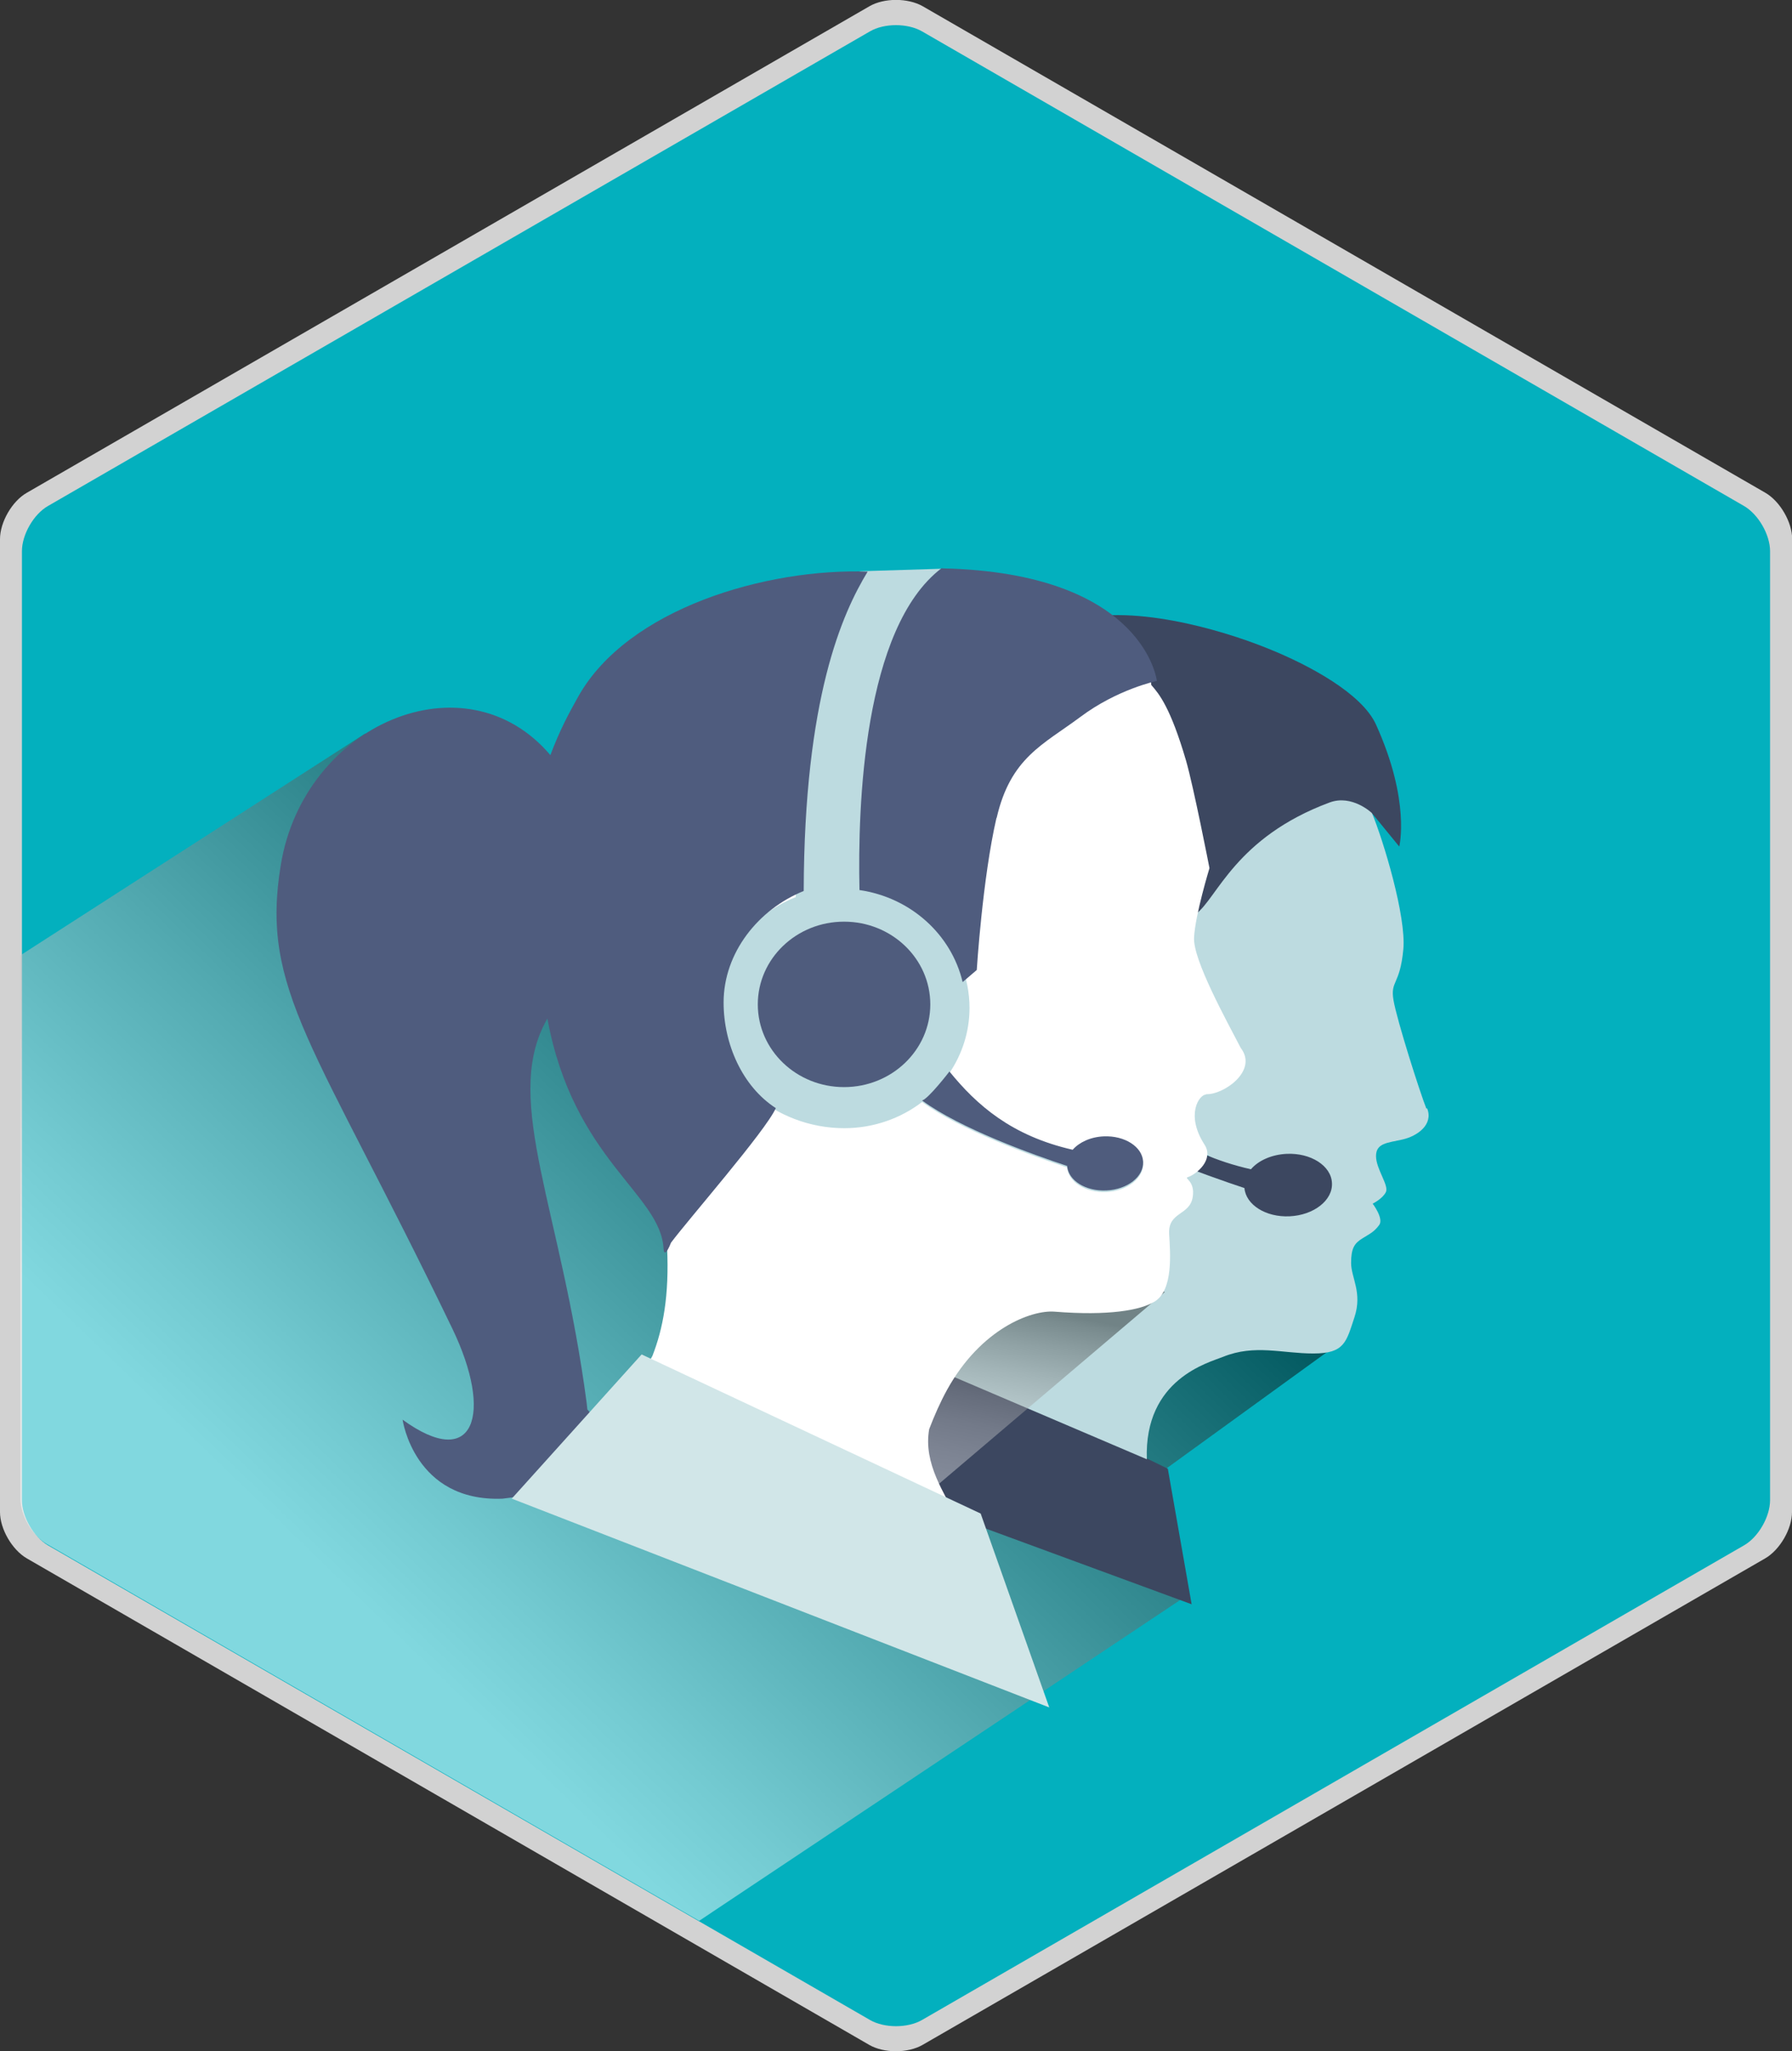
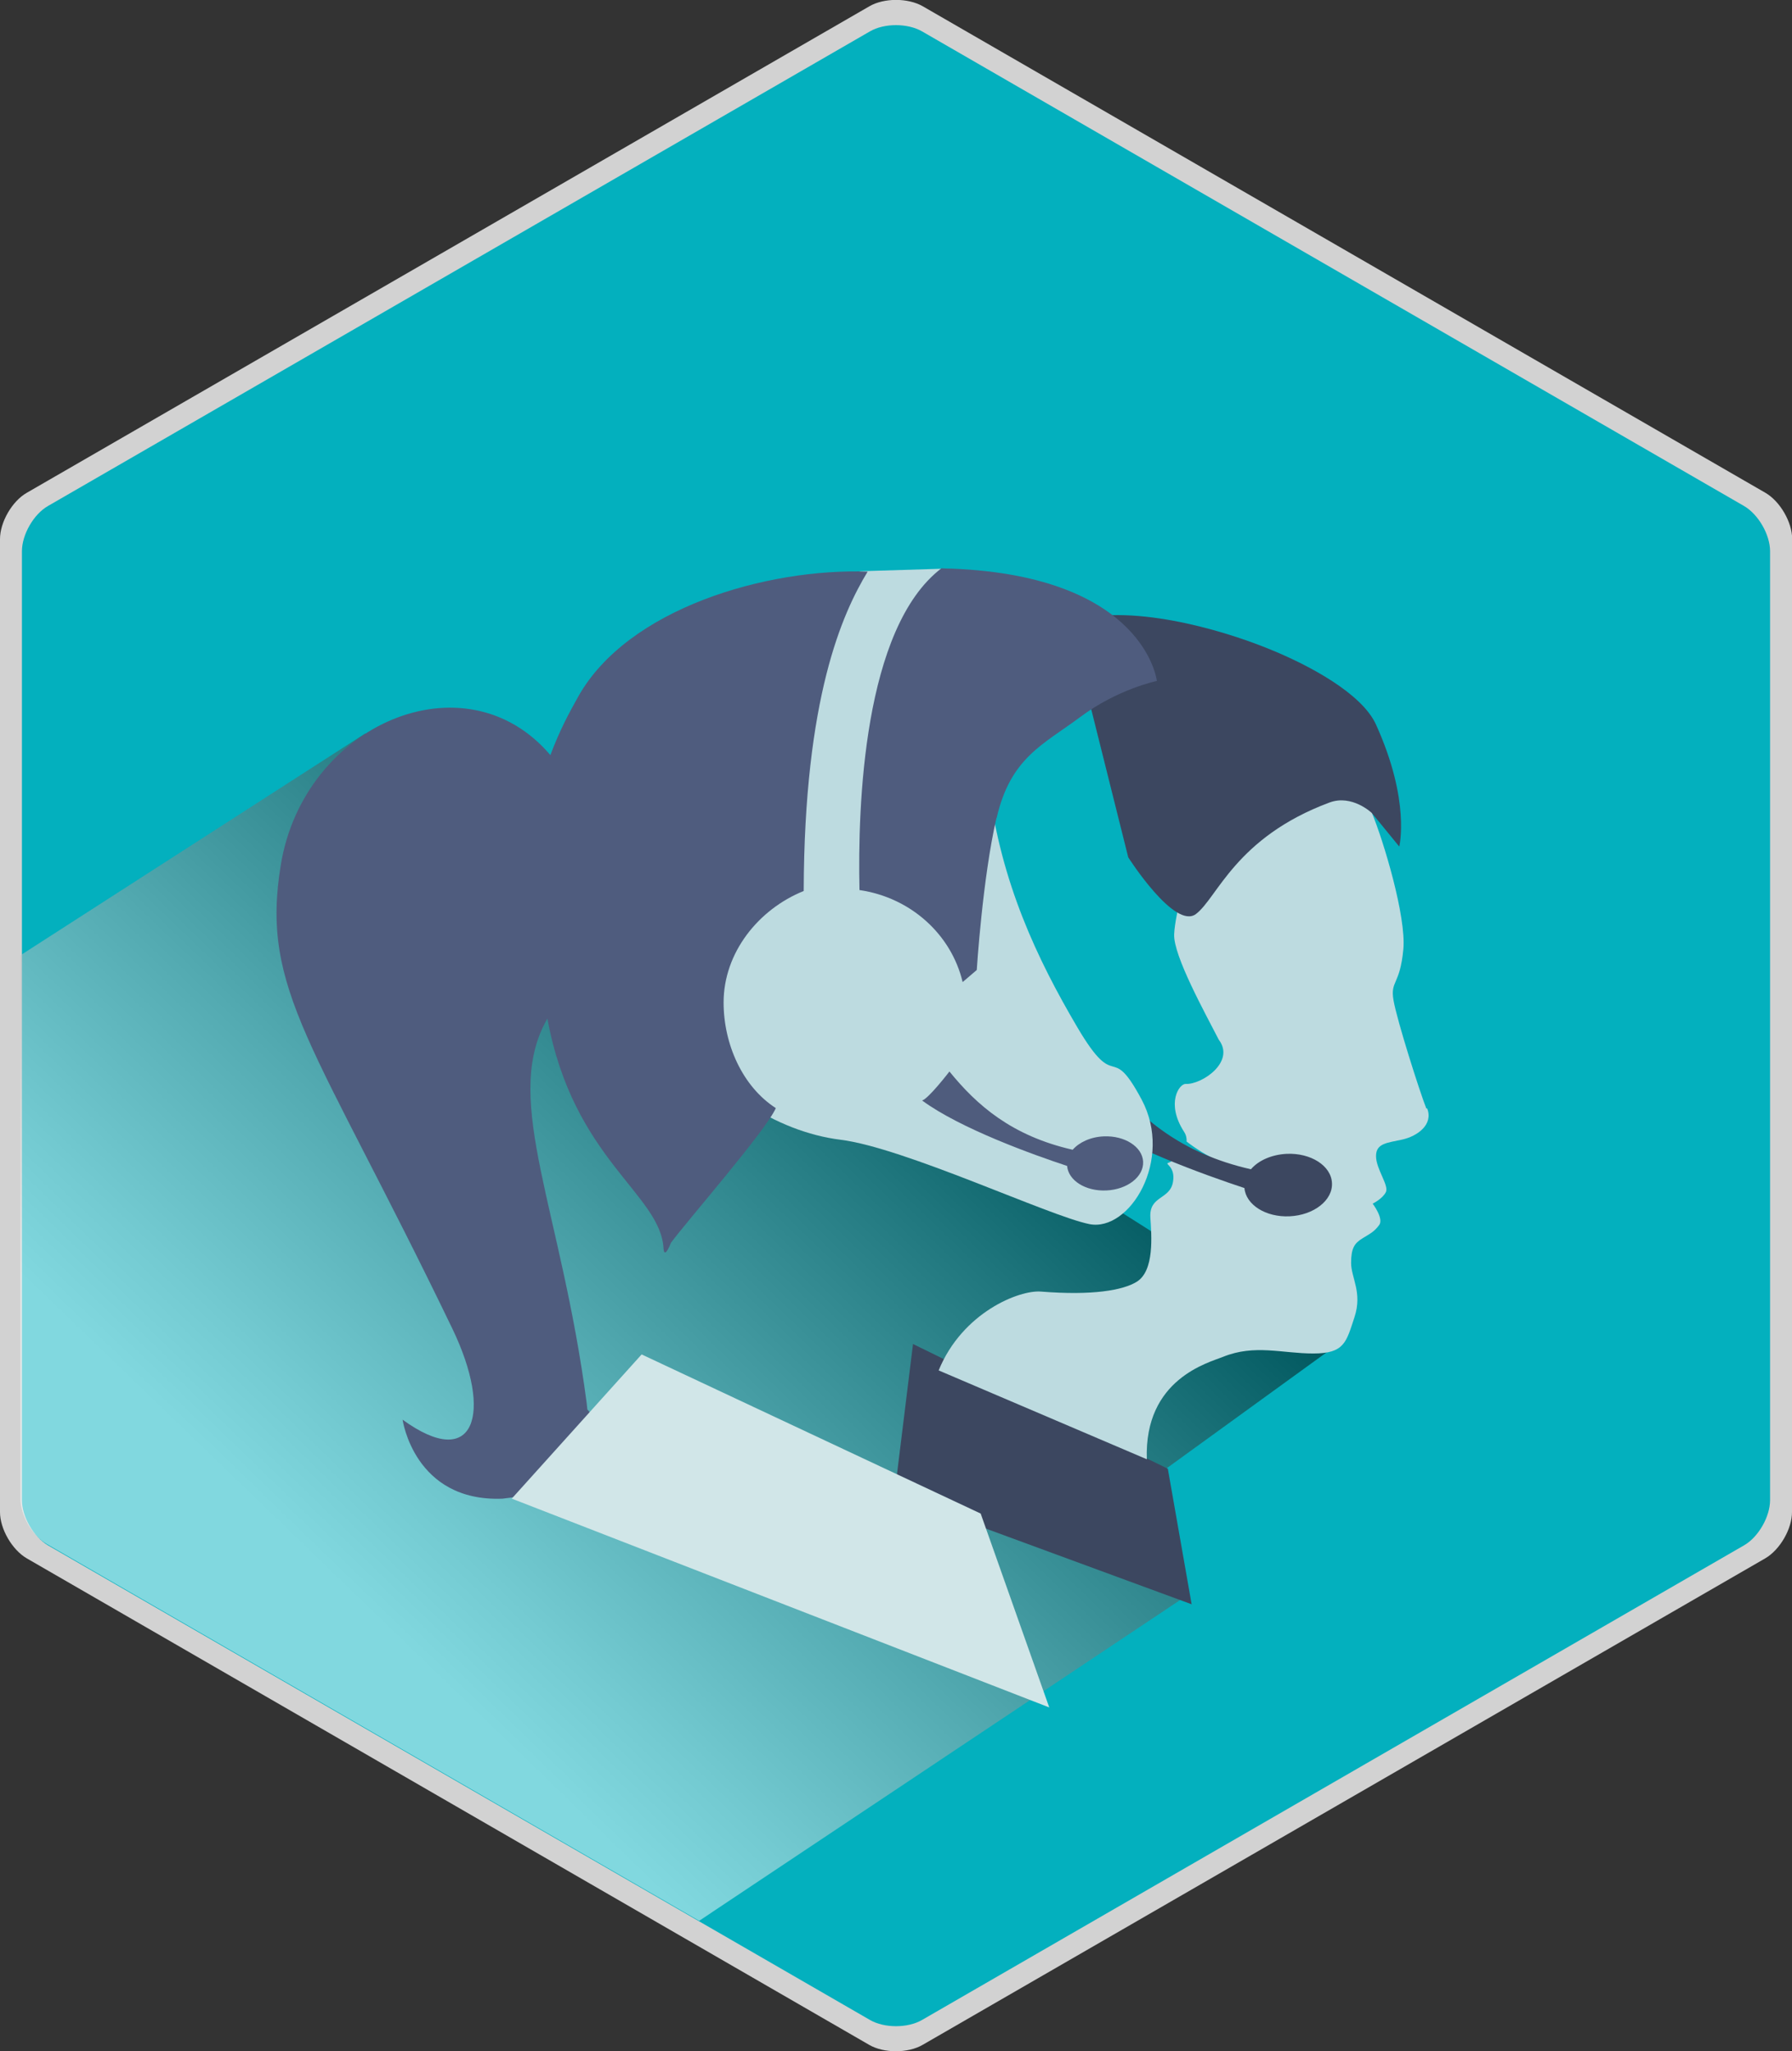
<svg xmlns="http://www.w3.org/2000/svg" viewBox="0 0 96.41 110.35">
  <rect x="0" y="0" width="96.41" height="110.35" fill="#333333" stroke="none" />
  <defs>
    <style> .cls-1, .cls-2 { fill: #fff; } .cls-3 { fill: #bddbe0; } .cls-4 { fill: #03b0be; } .cls-5 { fill: url(#linear-gradient); opacity: .5; } .cls-5, .cls-6 { mix-blend-mode: multiply; } .cls-6 { fill: url(#linear-gradient-2); opacity: .4; } .cls-7 { isolation: isolate; } .cls-8 { fill: #d1e6e8; } .cls-9 { fill: #4f5c7e; } .cls-10 { fill: #3c4760; } .cls-11 { clip-path: url(#clippath); } .cls-12 { fill: none; } .cls-2 { mix-blend-mode: screen; opacity: .78; } .cls-13 { fill: #4f5c7d; } </style>
    <clipPath id="clippath">
      <path class="cls-12" d="M95.14,80.62c0,.89-.63,1.99-1.4,2.43l-44.22,25.53c-.77,.45-2.04,.45-2.81,0L2.5,83.05c-.77-.45-1.4-1.54-1.4-2.43V29.56c0-.89,.63-1.99,1.4-2.43L46.72,1.6c.77-.45,2.03-.45,2.81,0l44.22,25.53c.77,.45,1.4,1.54,1.4,2.43v51.06Z" />
    </clipPath>
    <linearGradient id="linear-gradient" x1="-247.73" y1="138.48" x2="-159.02" y2="43.34" gradientTransform="translate(132.01 38.07) rotate(7.72) scale(.55 .54) skewX(14.97)" gradientUnits="userSpaceOnUse">
      <stop offset=".26" stop-color="#fff" />
      <stop offset=".35" stop-color="#e5e5e5" />
      <stop offset=".55" stop-color="#a4a4a4" />
      <stop offset=".84" stop-color="#3d3d3d" />
      <stop offset="1" stop-color="#000" />
    </linearGradient>
    <linearGradient id="linear-gradient-2" x1="270.22" y1="-19.89" x2="278.01" y2="-28.25" gradientTransform="translate(-119.09 402.26) rotate(-51.99) scale(1.32 2.8)" gradientUnits="userSpaceOnUse">
      <stop offset=".1" stop-color="#fff" />
      <stop offset=".21" stop-color="#fbfbfb" />
      <stop offset=".3" stop-color="#f0f0f0" />
      <stop offset=".38" stop-color="#dedede" />
      <stop offset=".47" stop-color="#c4c4c4" />
      <stop offset=".55" stop-color="#a3a3a3" />
      <stop offset=".63" stop-color="#7a7a7a" />
      <stop offset=".71" stop-color="#4a4a4a" />
      <stop offset=".79" stop-color="#141414" />
      <stop offset=".81" stop-color="#000" />
    </linearGradient>
  </defs>
  <g class="cls-7">
    <g id="Layer_2" data-name="Layer 2">
      <g id="Layer_1-2" data-name="Layer 1">
        <path class="cls-2" d="M96.41,81.34c0,.91-.65,2.03-1.44,2.49l-45.33,26.17c-.79,.46-2.09,.46-2.88,0L1.44,83.83c-.79-.46-1.44-1.58-1.44-2.49V29c0-.91,.65-2.04,1.44-2.49L46.77,.34c.79-.46,2.08-.46,2.88,0l45.33,26.17c.79,.46,1.44,1.58,1.44,2.49v52.34Z" />
        <path class="cls-4" d="M95.23,80.7c0,.89-.63,1.99-1.4,2.43l-44.22,25.53c-.77,.45-2.04,.45-2.81,0L2.58,83.13c-.77-.45-1.4-1.54-1.4-2.43V29.65c0-.89,.63-1.99,1.4-2.43L46.8,1.69c.77-.45,2.03-.45,2.81,0l44.22,25.53c.77,.45,1.4,1.54,1.4,2.43v51.06Z" />
        <g class="cls-11">
          <polygon class="cls-5" points="71.77 72.46 59.35 81.46 63.6 86 31.6 107.34 -4.86 84.59 -1.73 53.21 19.64 39.46 71.77 72.46" />
        </g>
        <g>
          <g>
            <g>
              <polygon class="cls-10" points="49.12 72.3 62.83 79.01 64.11 86.3 48.12 80.42 49.12 72.3" />
              <path class="cls-3" d="M76.74,59.64c-.35-.88-1.59-4.77-1.77-5.84-.18-1.06,.35-.79,.53-2.74,.16-1.77-1.07-5.83-1.69-7.33,.41,.16,.83,.4,1.05,.79,.53-.53-.19-2.86-1.25-5.23-1.12-2.5-6.05-5.12-11.45-5.83-1.14-.15-2.35-.14-3.57-.04,2.32,1.73,2.38,3.84,2.38,3.84,.4,.45,.99,1.18,1.79,3.89,.39,1.36,1.2,5.53,1.2,5.53,0,0-.74,2.41-.79,3.58-.05,1.15,1.69,4.28,2.4,5.67,.91,1.19-.91,2.42-1.78,2.38-.34-.02-1.08,1.03-.09,2.57,.12,.18,.15,.36,.14,.53,1.04,.8,2.34,1.46,4.05,1.85,.32-.37,.88-.63,1.53-.66,1.04-.05,1.91,.51,1.94,1.24,.04,.74-.78,1.38-1.81,1.43-1.02,.05-1.87-.49-1.93-1.21-.99-.33-2.76-.95-4.41-1.7-.13,.09-.26,.16-.37,.2-.18,.06,.4,.19,.27,1-.15,.99-1.29,.74-1.22,1.93,.06,.96,.23,2.86-.73,3.46-.74,.46-2.39,.75-5.15,.53-1.16-.1-4.23,1.11-5.51,4.24l11.2,4.78c-.15-4.33,3.34-5.2,4.1-5.51,1.7-.69,3.18-.18,4.86-.18s1.77-.62,2.21-1.95c.44-1.33-.18-2.12-.18-2.92s.18-1.06,.62-1.33c.44-.27,.62-.35,.89-.71,.26-.35-.35-1.15-.35-1.15,0,0,.53-.26,.71-.62,.18-.36-.53-1.24-.53-1.94s.62-.71,1.42-.89c.8-.18,1.68-.8,1.33-1.68Z" />
            </g>
-             <path class="cls-10" d="M59.66,58.04c1.7,2.09,3.85,4,7.64,4.86,.4-.47,1.11-.79,1.92-.83,1.3-.06,2.4,.64,2.44,1.57,.05,.93-.98,1.73-2.28,1.79-1.28,.06-2.35-.62-2.43-1.52-2.03-.67-6.62-2.3-8.99-4.06,.4-.12,1.7-1.8,1.7-1.8Z" />
+             <path class="cls-10" d="M59.66,58.04c1.7,2.09,3.85,4,7.64,4.86,.4-.47,1.11-.79,1.92-.83,1.3-.06,2.4,.64,2.44,1.57,.05,.93-.98,1.73-2.28,1.79-1.28,.06-2.35-.62-2.43-1.52-2.03-.67-6.62-2.3-8.99-4.06,.4-.12,1.7-1.8,1.7-1.8" />
          </g>
          <path class="cls-10" d="M57.54,33.44c3.18-1.02,8.09,.4,10.66,1.44,2.27,.91,5.08,2.44,5.83,4.1,1.87,4.12,1.25,6.56,1.25,6.56l-1.48-1.81s-1.06-1.01-2.27-.56c-5.06,1.88-6.04,5.14-7.19,6-1.15,.86-3.64-3.05-3.64-3.05l-3.17-12.68Z" />
        </g>
        <path class="cls-3" d="M50.84,30.59l-4.58,.14s-6.88,12.65-6.88,13.29-4.76,8-3.03,11.24c1.73,3.24,5.4,5.62,8.86,6.05,3.46,.43,11.24,4.11,13.4,4.54,2.16,.43,4.54-3.46,2.81-6.7-1.73-3.24-1.3-.22-3.46-3.89-2.16-3.67-4.11-7.78-4.76-12.97-.65-5.19-2.38-11.71-2.38-11.71Z" />
-         <polygon class="cls-6" points="62.67 69.5 45.1 84.42 37.1 77.92 50.74 65.4 62.67 69.5" />
-         <path class="cls-1" d="M64.89,58.86c.91,.05,2.82-1.25,1.86-2.49-.75-1.45-2.57-4.73-2.51-5.93,.06-1.22,.83-3.74,.83-3.74,0,0-.85-4.36-1.26-5.78-.83-2.84-1.45-3.6-1.87-4.07,0,0-.24-5.69-10.62-6.11-.18,0-.38-.01-.58-.02-4.2,3.21-4.41,12.56-4.31,17.11,3.24,.47,5.73,3.15,5.73,6.39,0,1.29-.4,2.49-1.08,3.5,1.47,1.81,3.34,3.46,6.63,4.21,.35-.4,.96-.69,1.67-.72,1.13-.05,2.08,.55,2.12,1.36,.04,.81-.85,1.5-1.98,1.55-1.11,.05-2.04-.53-2.11-1.32-1.76-.58-5.74-2-7.8-3.52-1.15,.88-2.61,1.41-4.19,1.41-3.72,0-7.04-2.8-7.04-6.37,0-2.69,2-5.09,4.43-6.06,.03-10.42,2.28-15.18,3.63-17.42-5.25,.45-12.46,1.84-15.13,6.6-.63,1.12-1.29,3.19-1.67,4.21-4.57-5.39-13.08-2.74-14.33,4.83-1.12,6.78,1.79,9.54,9.23,24.97,2.21,4.59,8.44,10.39,4.56,7.58l22.33,2.58c-.58-1.27-1.77-2.85-1.44-4.73,.28-.73,.59-1.44,.97-2.13,1.82-3.28,4.53-4.29,5.78-4.19,2.89,.23,4.62-.07,5.39-.55,1-.63,.83-2.61,.77-3.62-.07-1.23,1.12-.98,1.27-2.01,.13-.85-.47-.99-.28-1.05,.49-.16,1.44-.95,.91-1.76-1.04-1.62-.27-2.7,.09-2.69Zm-29.79,14.08l-.54,.97-3.06,3.25c-.01-.13-.29-1.12-.31-1.25-1.37-10.37-4.73-16.77-2.5-21.05,.05-.09,.9-.05,.95-.14,1.39,7.59,6.11,9.44,6.25,12.39,.12,2.6-.22,4.37-.79,5.83Z" />
-         <path class="cls-13" d="M50.05,54.03c0,2.46-2.08,4.45-4.64,4.45s-4.64-1.99-4.64-4.45,2.08-4.45,4.64-4.45,4.64,1.99,4.64,4.45Z" />
        <path class="cls-13" d="M51.08,57.64c1.47,1.81,3.34,3.46,6.63,4.21,.35-.4,.96-.69,1.67-.72,1.13-.05,2.08,.56,2.12,1.36,.04,.81-.85,1.5-1.98,1.55-1.11,.05-2.04-.53-2.11-1.32-1.76-.58-5.74-2-7.8-3.52,.35-.1,1.47-1.56,1.47-1.56Z" />
        <g>
          <path class="cls-9" d="M53.62,44c.75-3.25,2.5-3.94,4.5-5.43,2-1.5,4.12-1.94,4.12-1.94,0,0-.63-5.62-11.01-6.04-.18,0-.37-.01-.58-.02-4.2,3.21-4.51,12.77-4.41,17.31,2.75,.4,4.94,2.38,5.55,4.95l.76-.65s.31-4.93,1.06-8.18Z" />
          <path class="cls-9" d="M31.6,75.82c-.02-.13-.02-.24-.04-.37-1.37-10.37-4.47-16.15-2.24-20.42,.05-.09,.08-.15,.13-.24,1.39,7.59,6.11,9.44,6.25,12.39,.02,.3,.15,.3,.4-.33,.88-1.19,5.1-6.02,5.64-7.24-1.8-1.16-2.81-3.45-2.81-5.68,0-2.69,1.88-5.02,4.31-6,.03-10.42,2.08-14.94,3.44-17.18-5.43-.19-12.9,1.97-15.57,6.72-.53,.95-.99,1.8-1.5,3.15-4.57-5.39-13.25-1.68-14.5,5.89-1.12,6.78,1.79,9.54,9.23,24.97,2.21,4.59,1.19,7.7-2.68,4.89,0,0,.62,4.43,5.37,4.25,0,0,5.07-.58,5.77-1.21,1.15-1.04-1.21-3.6-1.21-3.6Z" />
        </g>
        <path class="cls-8" d="M27.54,80.62l28.91,11.23-3.69-10.43-18.24-8.56-6.99,7.76h0Z" />
      </g>
    </g>
  </g>
</svg>